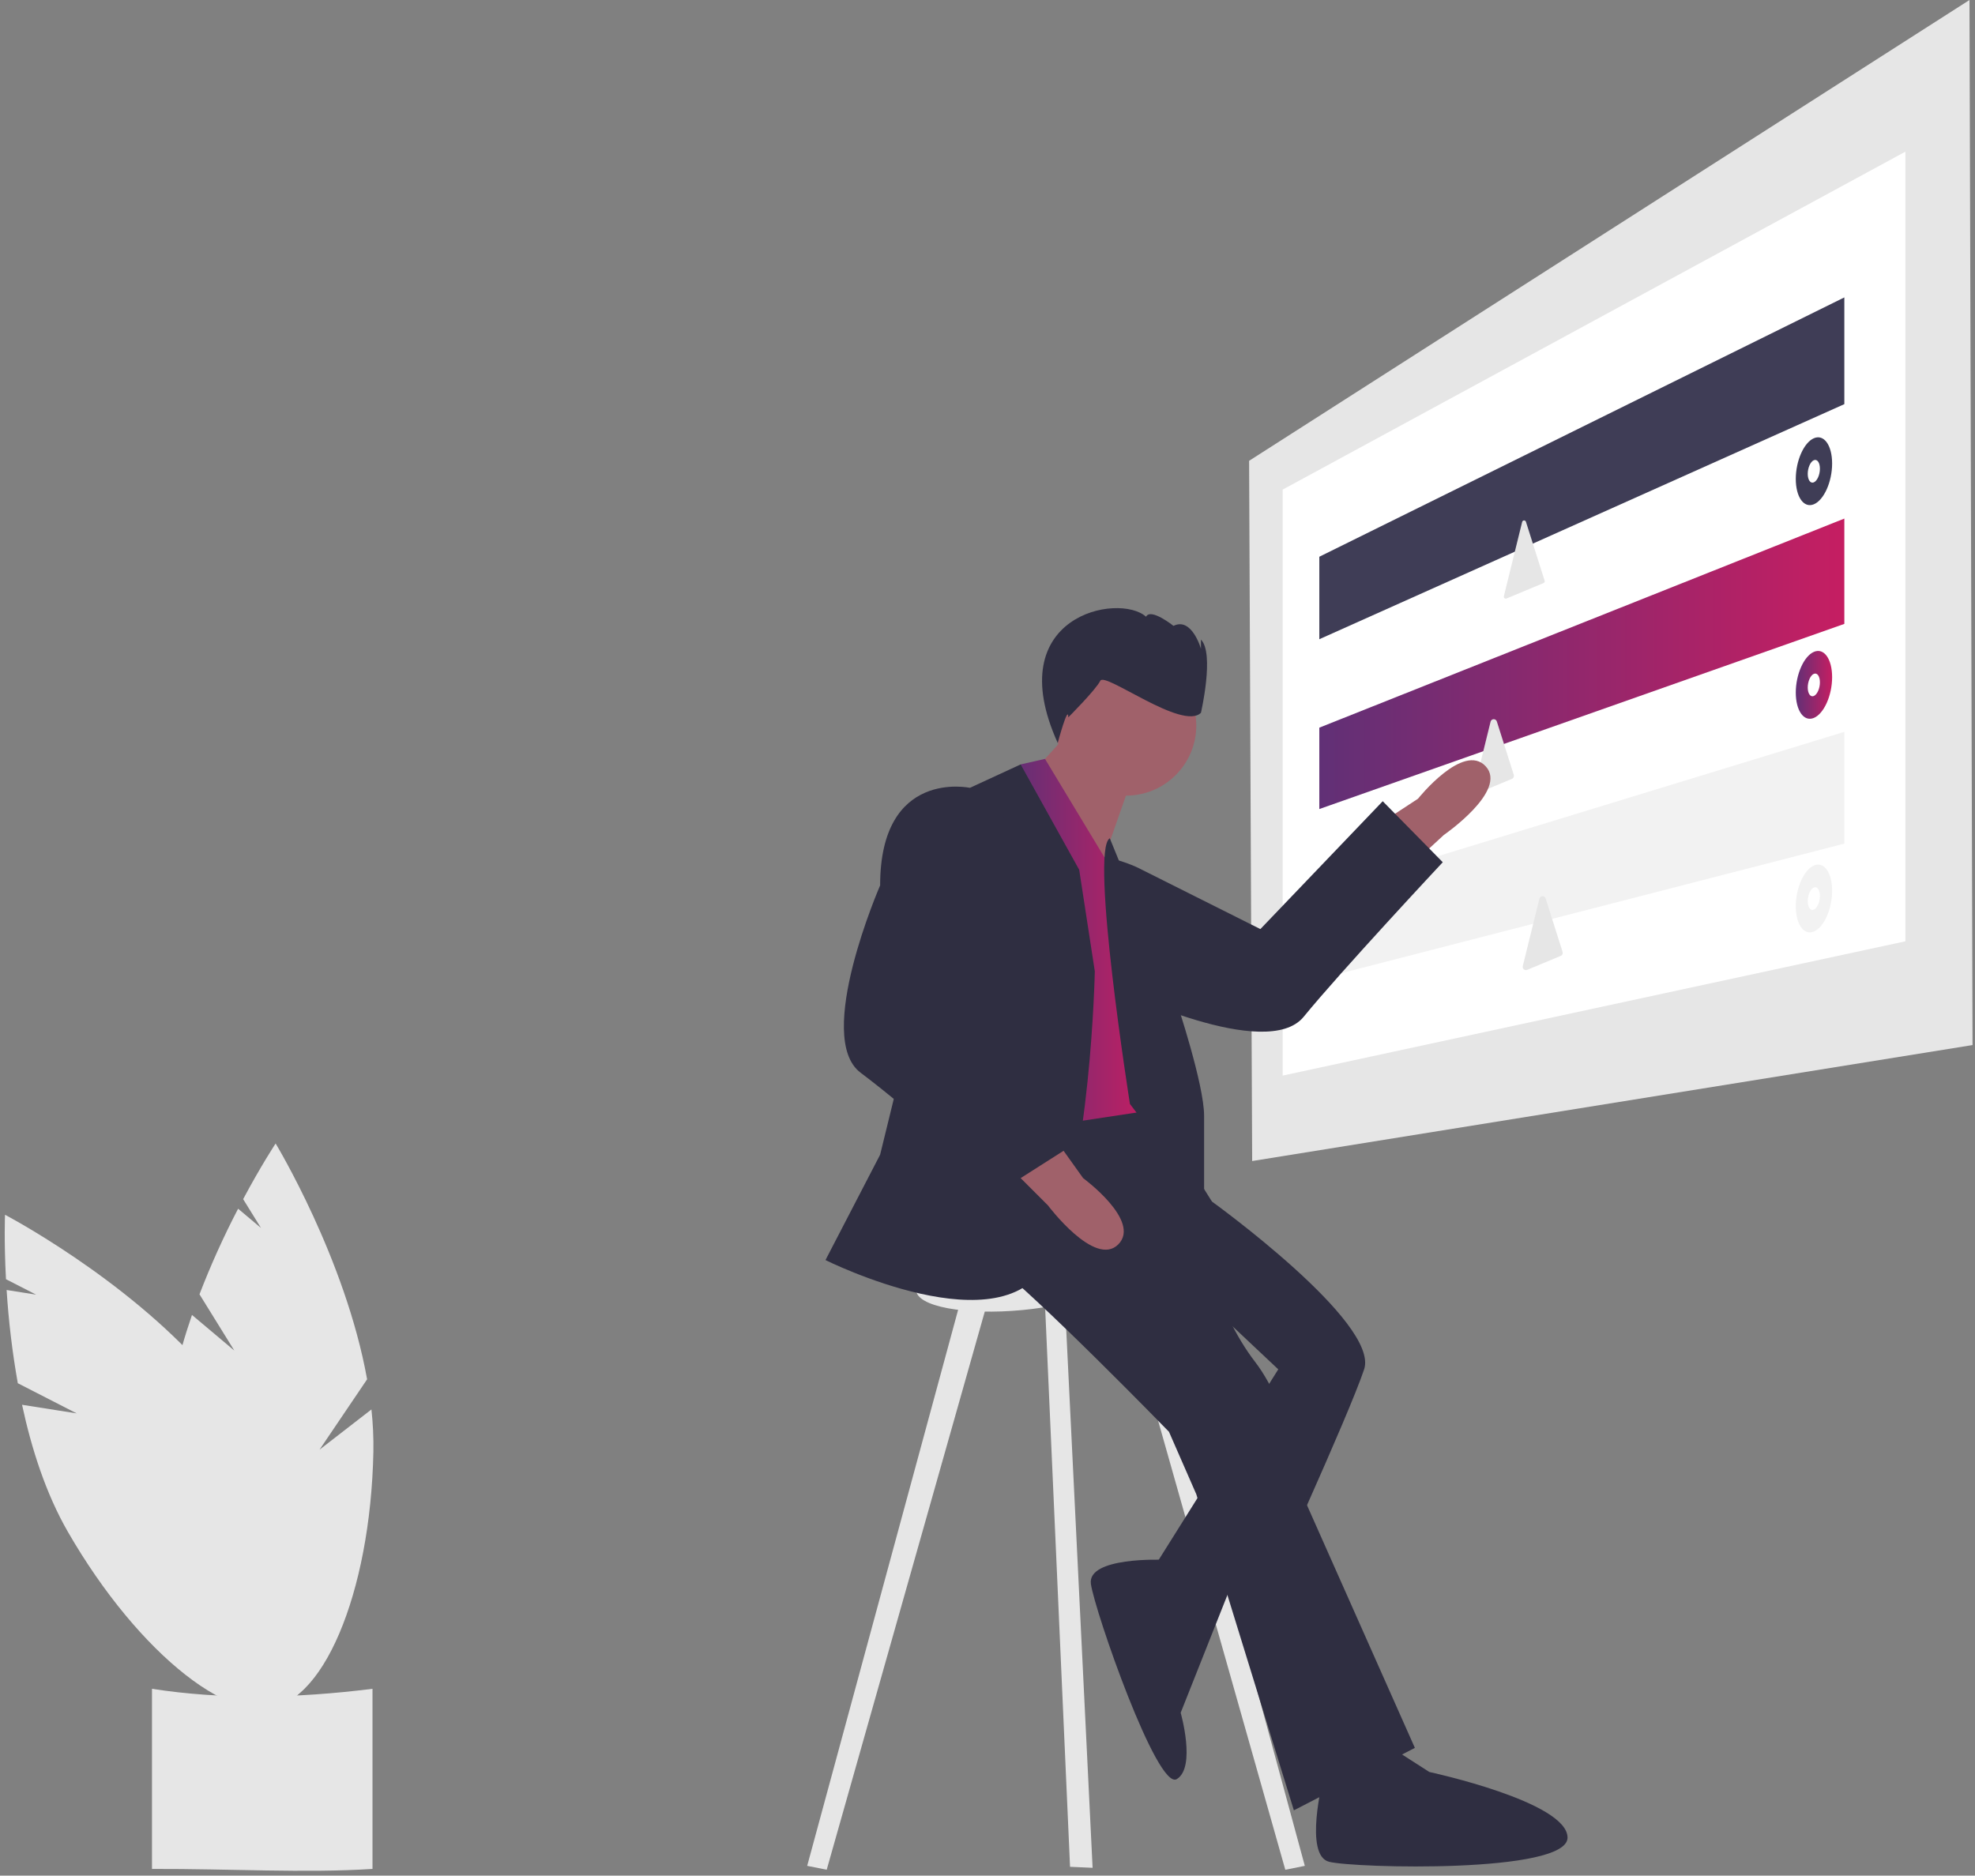
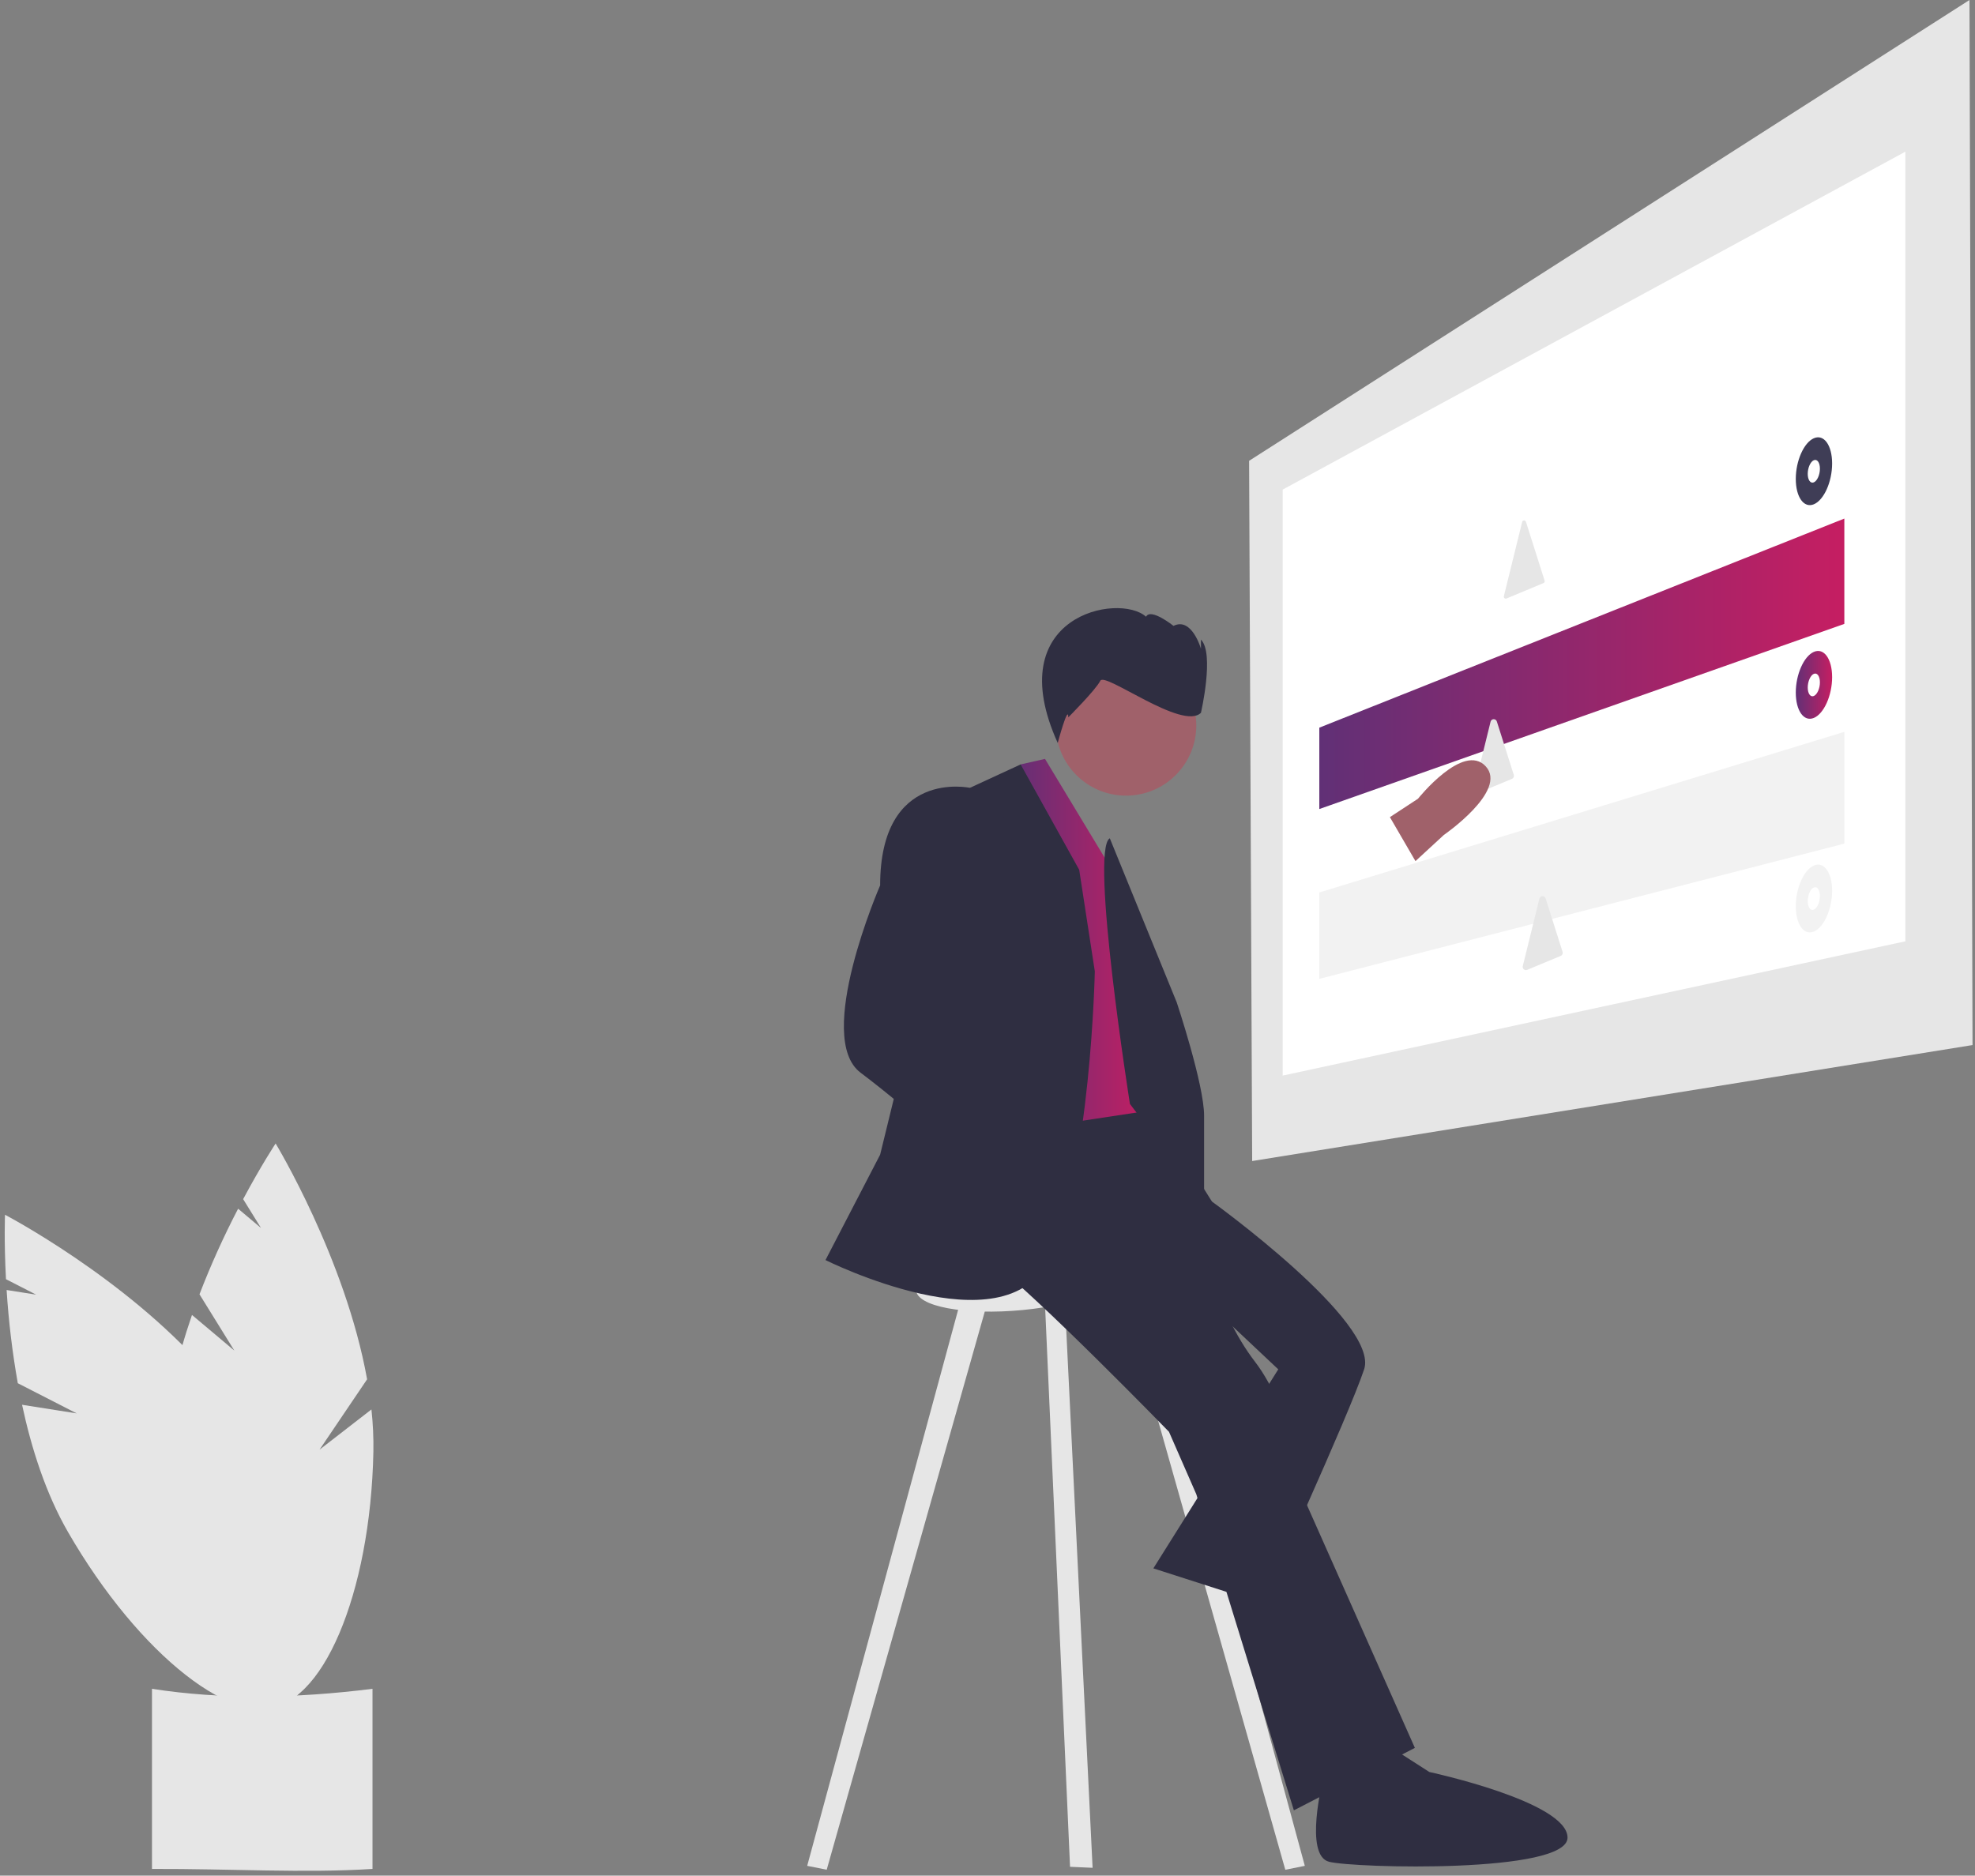
<svg xmlns="http://www.w3.org/2000/svg" width="259px" height="246px" viewBox="0 0 259 246">
  <rect x="0" y="0" width="259" height="246" fill="#808080" stroke="none" />
  <title>adjust</title>
  <defs>
    <linearGradient x1="100%" y1="50%" x2="0%" y2="50%" id="linearGradient-1">
      <stop stop-color="#C51E62" offset="0%" />
      <stop stop-color="#613076" offset="100%" />
    </linearGradient>
    <linearGradient x1="100%" y1="50%" x2="0%" y2="50%" id="linearGradient-2">
      <stop stop-color="#C51E62" offset="0%" />
      <stop stop-color="#613076" offset="100%" />
    </linearGradient>
    <linearGradient x1="100%" y1="50%" x2="0%" y2="50%" id="linearGradient-3">
      <stop stop-color="#C51E62" offset="0%" />
      <stop stop-color="#613076" offset="100%" />
    </linearGradient>
  </defs>
  <g id="forms" stroke="none" stroke-width="1" fill="none" fill-rule="evenodd">
    <g id="1_duxum_forms" transform="translate(-319, -8931)" fill-rule="nonzero">
      <g id="adjustment" transform="translate(0, 8728)">
        <g id="Group-5" transform="translate(319, 194)">
          <g id="adjust" transform="translate(0, 9)">
            <path d="M30.729,177.136 L26.161,169.756 C27.637,165.922 29.328,162.174 31.226,158.531 L34.225,161.054 L31.886,157.275 C34.278,152.793 36.145,149.977 36.145,149.977 C36.145,149.977 45.3,165.067 48.142,180.905 L41.904,190.133 L48.71,184.858 C48.911,186.701 48.997,188.554 48.966,190.407 C48.59,209.09 42.183,224.113 34.656,223.962 C27.129,223.81 21.332,208.542 21.708,189.859 C21.825,184.067 23.257,178.034 25.177,172.465 L30.729,177.136 Z" id="Path" fill="#E6E6E6" />
            <path d="M10.06,185.376 L2.335,181.419 C1.616,177.374 1.127,173.292 0.868,169.192 L4.74,169.802 L0.784,167.776 C0.515,162.703 0.658,159.326 0.658,159.326 C0.658,159.326 16.295,167.512 26.914,179.602 L26.344,190.725 L29.444,182.692 C30.569,184.165 31.6,185.707 32.531,187.31 C41.867,203.498 44.147,219.67 37.626,223.431 C31.104,227.192 18.249,217.118 8.914,200.93 C6.02,195.911 4.127,190.006 2.893,184.246 L10.06,185.376 Z" id="Path" fill="#E6E6E6" />
            <path d="M48.85,245.123 C39.949,245.692 30.249,245.09 19.931,245.123 L19.931,221.499 C29.023,222.914 38.719,222.769 48.85,221.499 L48.85,245.123 Z" id="Path" fill="#E6E6E6" />
            <polygon id="Path" fill="#E6E6E6" points="258.677 137.067 164.208 152.278 163.807 60.438 258.277 0" />
            <polygon id="Path" fill="#FFFFFF" points="249.87 123.457 168.21 141.07 168.21 64.214 249.87 19.892" />
-             <polygon id="Path" fill="#3F3D56" points="241.865 53.006 173.014 83.838 173.014 73.02 241.865 39.007" />
            <polygon id="Path" fill="url(#linearGradient-1)" points="241.865 81.827 173.014 106.111 173.014 95.437 241.865 68.014" />
            <path d="M199.615,68.453 C199.642,68.34 199.741,68.26 199.857,68.256 C199.972,68.253 200.076,68.326 200.111,68.436 L201.226,71.95 L202.561,76.159 C202.602,76.286 202.538,76.423 202.415,76.475 L199.834,77.55 L197.566,78.495 C197.476,78.533 197.372,78.517 197.298,78.453 C197.224,78.39 197.192,78.29 197.216,78.196 L198.456,73.157 L199.615,68.453 Z" id="Path" fill="#E6E6E6" />
            <path d="M195.474,94.649 C195.519,94.464 195.683,94.332 195.873,94.326 C196.064,94.319 196.235,94.441 196.293,94.622 L197.228,97.567 L198.517,101.63 C198.583,101.84 198.478,102.067 198.274,102.152 L195.836,103.168 L193.874,103.985 C193.726,104.047 193.555,104.02 193.433,103.915 C193.311,103.811 193.259,103.646 193.297,103.49 L194.458,98.774 L195.474,94.649 Z" id="Path" fill="#E6E6E6" />
            <polygon id="Path" fill="#F2F2F2" points="241.865 110.648 173.014 128.384 173.014 117.052 241.865 95.986" />
            <path d="M240.263,60.793 C240.263,63.204 239.183,65.601 237.862,66.142 C236.552,66.679 235.498,65.188 235.498,62.815 C235.498,60.442 236.552,58.057 237.862,57.482 C239.183,56.902 240.263,58.382 240.263,60.793 Z" id="Path" fill="#3F3D56" />
            <path d="M238.662,61.472 C238.662,62.276 238.303,63.078 237.862,63.263 C237.421,63.448 237.065,62.949 237.065,62.15 C237.065,61.351 237.421,60.55 237.862,60.361 C238.303,60.171 238.662,60.669 238.662,61.472 Z" id="Path" fill="#FFFFFF" />
            <path d="M240.263,88.813 C240.263,91.224 239.183,93.621 237.862,94.163 C236.552,94.7 235.498,93.208 235.498,90.836 C235.498,88.463 236.552,86.077 237.862,85.502 C239.183,84.922 240.263,86.403 240.263,88.813 Z" id="Path" fill="url(#linearGradient-2)" />
            <path d="M238.662,89.493 C238.662,90.296 238.303,91.098 237.862,91.284 C237.421,91.468 237.065,90.97 237.065,90.17 C237.065,89.371 237.421,88.57 237.862,88.381 C238.303,88.192 238.662,88.689 238.662,89.493 Z" id="Path" fill="#FFFFFF" />
            <path d="M240.263,116.834 C240.263,119.245 239.183,121.642 237.862,122.183 C236.552,122.72 235.498,121.229 235.498,118.856 C235.498,116.484 236.552,114.098 237.862,113.523 C239.183,112.943 240.263,114.423 240.263,116.834 Z" id="Path" fill="#F2F2F2" />
            <path d="M238.662,117.513 C238.662,118.317 238.303,119.119 237.862,119.304 C237.421,119.489 237.065,118.99 237.065,118.191 C237.065,117.392 237.421,116.591 237.862,116.402 C238.303,116.212 238.662,116.71 238.662,117.513 Z" id="Path" fill="#FFFFFF" />
            <path d="M201.874,117.868 C201.919,117.682 202.083,117.55 202.273,117.544 C202.464,117.537 202.635,117.659 202.693,117.841 L203.628,120.786 L204.917,124.848 C204.983,125.058 204.878,125.285 204.674,125.37 L202.236,126.386 L200.274,127.203 C200.126,127.265 199.955,127.238 199.833,127.134 C199.711,127.029 199.659,126.865 199.697,126.709 L200.858,121.993 L201.874,117.868 Z" id="Path" fill="#E6E6E6" />
            <path d="M185.623,112.942 L189.348,109.507 C189.348,109.507 197.779,103.7 194.834,100.507 C191.889,97.315 185.953,104.759 185.953,104.759 L182.27,107.172 L185.623,112.942 Z" id="Path" fill="#A0616A" />
-             <path d="M136.38,114.541 L134.21,117.527 C134.21,117.527 131.179,129.187 146.522,129.806 C146.522,129.806 166.117,139.306 170.968,133.354 C175.819,127.403 189.203,113.087 189.203,113.087 L181.33,105.085 L165.285,121.855 L149.719,114.055 C149.719,114.055 141.701,109.633 136.38,114.541 Z" id="Path" fill="#2F2E41" />
            <polygon id="Path" fill="#E6E6E6" points="126.169 169.872 105.854 244.718 108.413 245.23 129.752 169.872" />
            <polygon id="Path" fill="#E6E6E6" points="150.798 169.872 171.112 244.718 168.553 245.23 147.214 169.872" />
            <polygon id="Path" fill="#E6E6E6" points="136.918 168.336 140.325 244.844 143.283 244.975 139.478 167.312" />
            <path d="M146.388,167.125 C146.388,169.066 141.075,171.149 134.103,171.819 C126.62,172.537 120.138,171.371 120.138,169.165 C120.138,166.959 126.62,164.786 134.103,164.341 C141.075,163.927 146.388,165.185 146.388,167.125 Z" id="Path" fill="#E6E6E6" />
            <path d="M153.81,154.004 L158.928,157.587 C158.928,157.587 180.938,173.454 178.891,179.597 C176.843,185.739 165.582,210.308 165.582,210.308 L151.25,205.702 L167.63,179.597 L158.928,171.407 L154.321,160.146 L153.81,154.004 Z" id="Path" fill="#2F2E41" />
            <path d="M133.847,144.79 C133.847,144.79 123.61,160.658 129.752,165.265 C135.894,169.871 153.298,187.787 153.298,187.787 L156.881,195.976 L169.677,237.437 L185.545,229.247 L171.213,197 C171.213,197 169.677,185.227 164.559,178.573 C159.44,171.919 157.393,162.193 157.393,162.193 L158.928,157.587 L149.763,142.922 L133.847,144.79 Z" id="Path" fill="#2F2E41" />
-             <path d="M161.683,207.375 L152.483,204.575 C152.483,204.575 142.549,204.166 143.06,207.749 C143.572,211.332 151.762,234.878 154.321,233.342 C156.881,231.806 154.833,224.64 154.833,224.64 L161.683,207.375 Z" id="Path" fill="#2F2E41" />
-             <polygon id="Path" fill="#A0616A" points="141.269 94.884 136.15 100.514 144.34 113.823 147.923 103.586" />
            <path d="M146.132,114.591 L137.04,99.535 L133.847,100.258 L133.847,105.377 L132.823,148.373 L149.715,145.814 C149.715,145.814 150.738,118.174 146.132,114.591 Z" id="Path" fill="url(#linearGradient-3)" />
            <path d="M141.525,114.079 L133.847,100.258 L127.193,103.33 L115.42,151.444 L108.254,165.265 C108.254,165.265 131.8,177.037 137.43,165.265 C143.06,153.492 143.572,127.387 143.572,127.387 L141.525,114.079 Z" id="Path" fill="#2F2E41" />
            <path d="M130.264,105.377 L127.193,103.33 C127.193,103.33 115.42,100.77 115.42,116.126 C115.42,116.126 106.718,136.089 112.861,140.695 C119.003,145.302 133.847,158.099 133.847,158.099 L141.525,149.909 L124.122,134.553 L131.288,118.685 C131.288,118.685 135.383,110.496 130.264,105.377 Z" id="Path" fill="#2F2E41" />
-             <path d="M133.847,154.516 L137.43,158.099 C137.43,158.099 143.572,166.288 146.644,163.217 C149.715,160.146 142.037,154.516 142.037,154.516 L139.477,150.933 L133.847,154.516 Z" id="Path" fill="#A0616A" />
            <path d="M145.538,109.945 L154.321,131.482 C154.321,131.482 157.904,142.231 157.904,146.326 L157.904,157.587 L148.179,144.79 C148.179,144.79 142.897,111.443 145.538,109.945 Z" id="Path" fill="#2F2E41" />
            <path d="M173.503,233.355 C173.503,233.355 170.967,243.339 174.295,244.184 C177.623,245.029 205.547,245.744 205.565,241.025 C205.582,236.306 187.442,232.408 187.442,232.408 L180.74,228.107 L173.503,233.355 Z" id="Path" fill="#2F2E41" />
            <circle id="Oval" fill="#A0616A" cx="147.667" cy="95.14" r="9.213" />
            <path d="M157.492,93.485 C157.492,93.485 159.292,85.687 157.492,83.887 L157.492,85.087 C157.492,85.087 156.292,80.888 153.893,82.088 C153.893,82.088 150.893,79.688 150.293,80.888 C146.763,77.697 131.112,80.688 138.71,97.443 C138.71,97.443 140.095,92.286 140.095,94.085 C140.095,94.085 143.694,90.486 144.294,89.286 C144.894,88.086 155.092,95.885 157.492,93.485 Z" id="Path" fill="#2F2E41" />
          </g>
        </g>
      </g>
    </g>
  </g>
</svg>